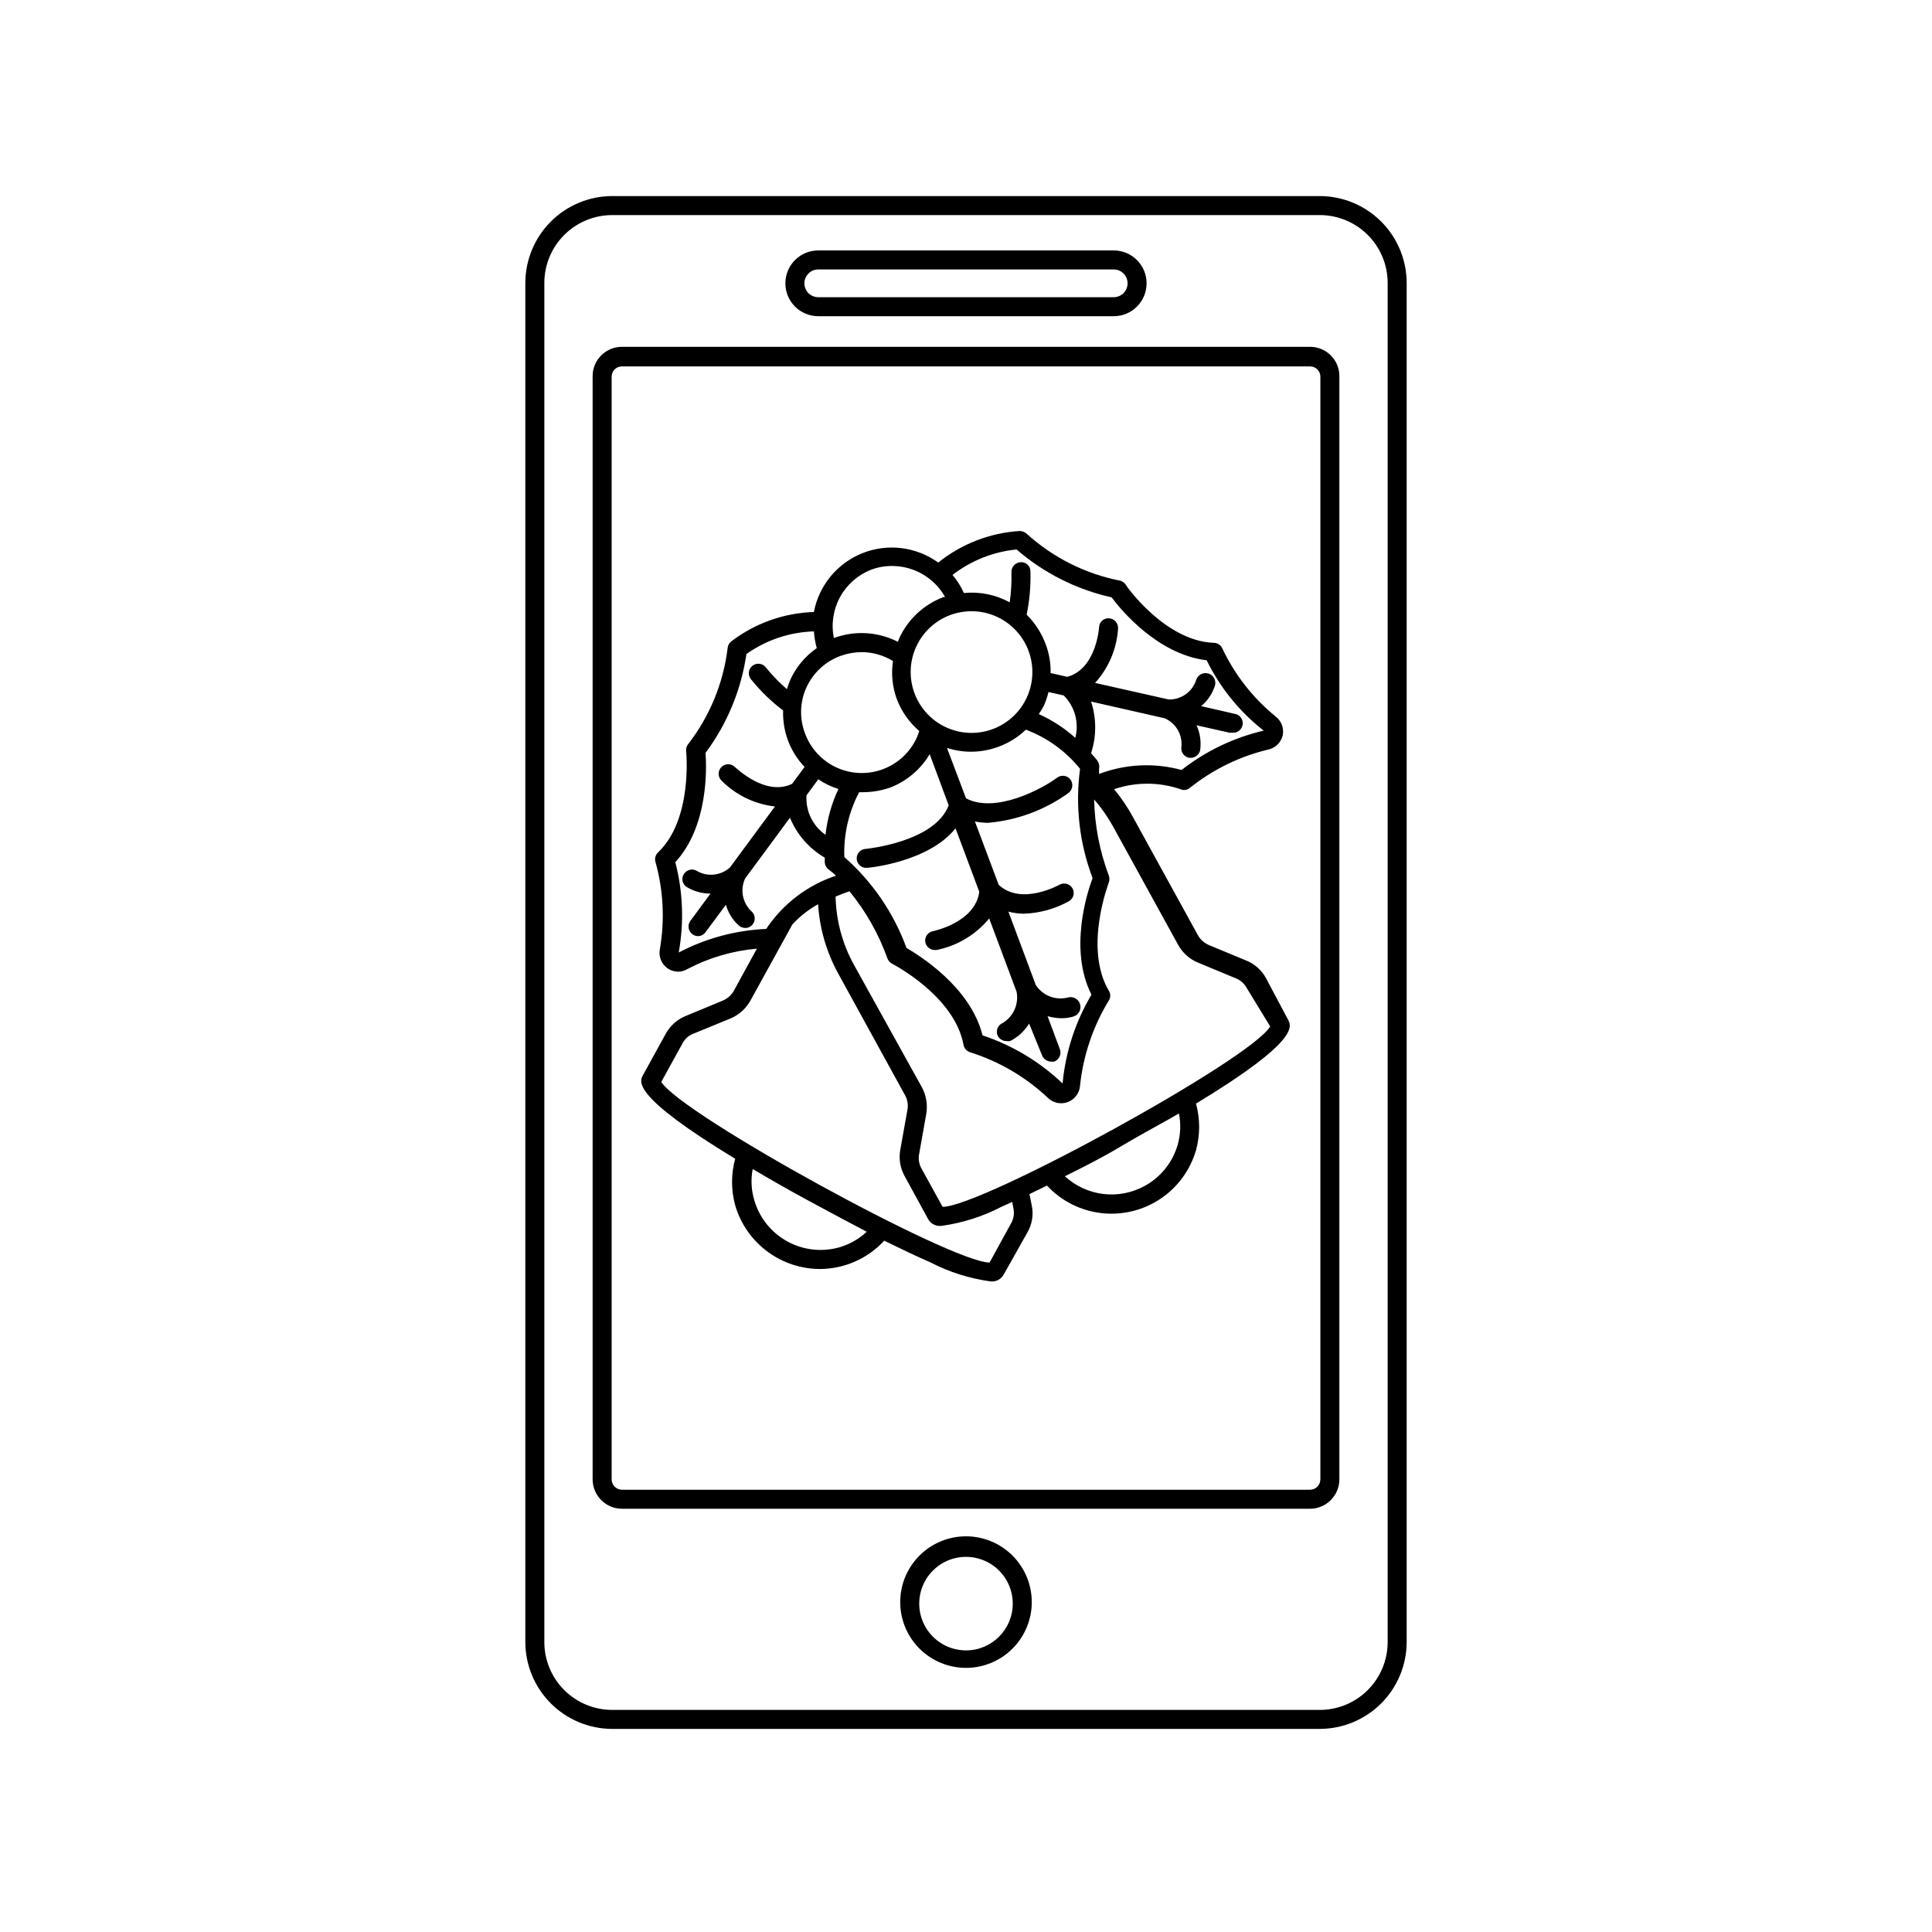
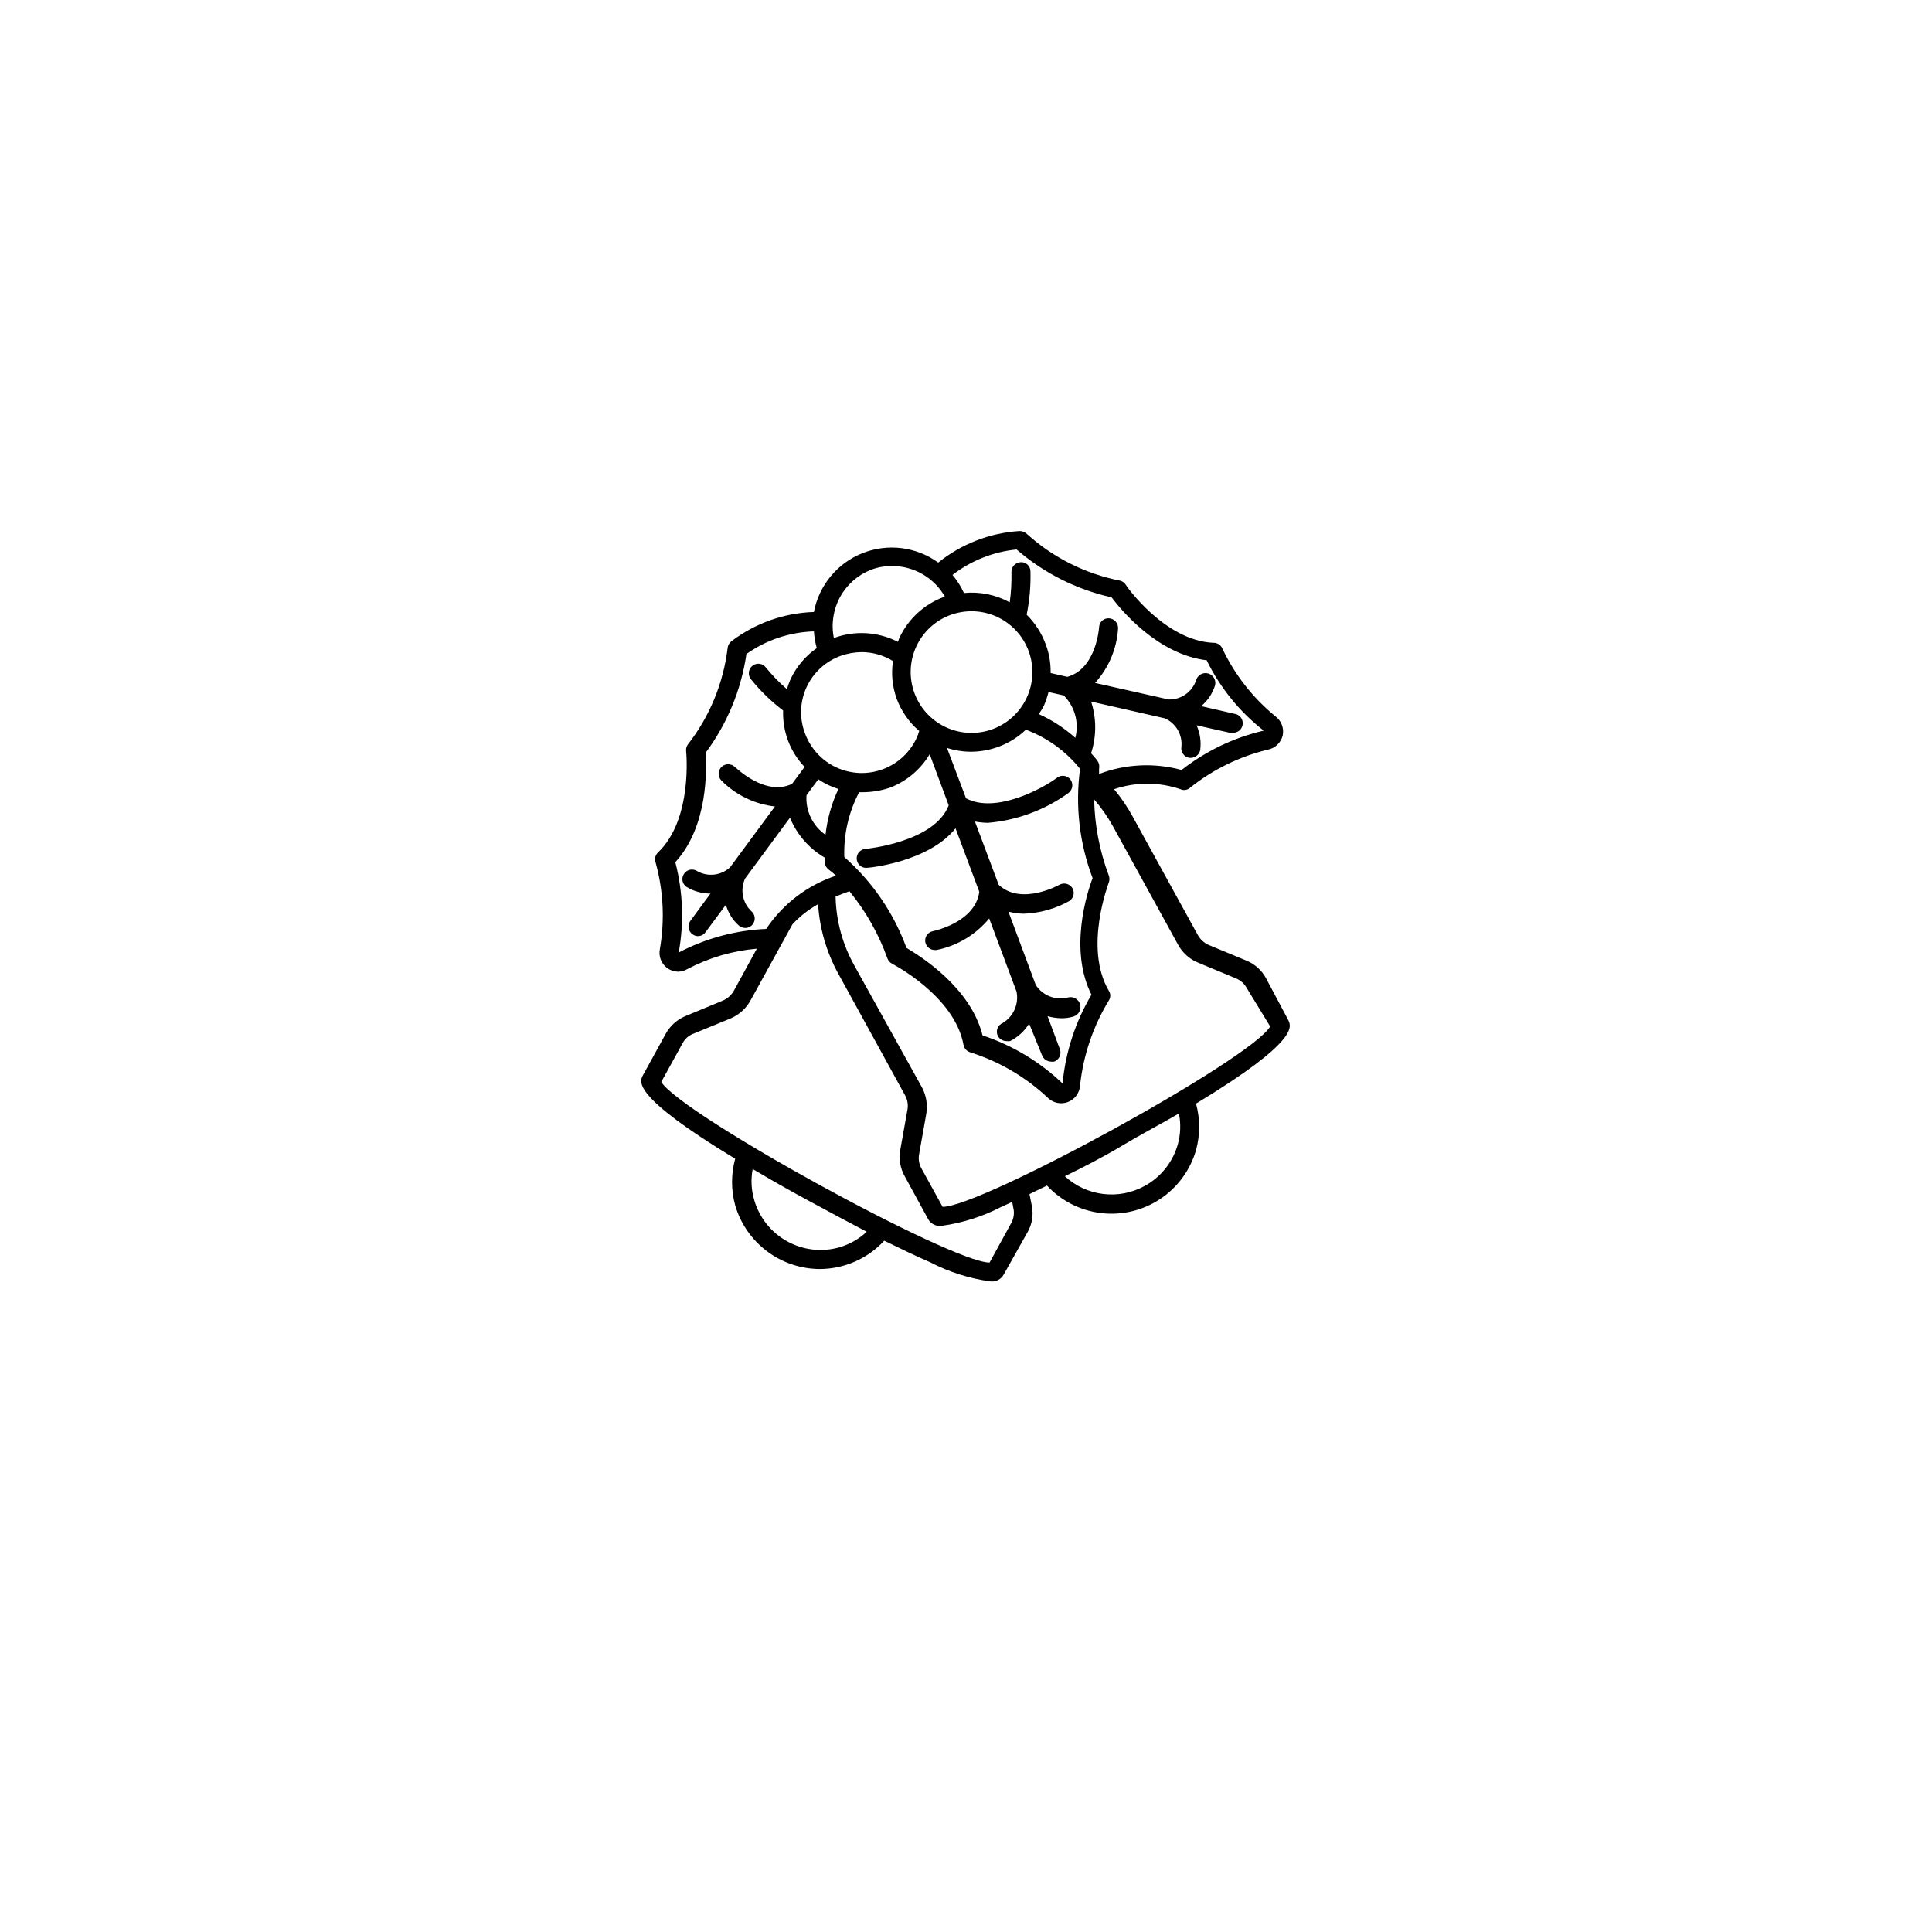
<svg xmlns="http://www.w3.org/2000/svg" fill="#000000" width="800px" height="800px" version="1.1" viewBox="144 144 512 512">
  <g>
-     <path d="m493.76 195.96h-187.52c-6.102 0.012-11.949 2.441-16.266 6.758-4.312 4.312-6.742 10.164-6.758 16.266v360.17c0.016 6.102 2.445 11.953 6.758 16.266 4.316 4.316 10.164 6.746 16.266 6.758h187.52c6.102-0.012 11.949-2.441 16.266-6.758 4.316-4.312 6.746-10.164 6.758-16.266v-360.17c-0.012-6.102-2.441-11.953-6.758-16.266-4.316-4.316-10.164-6.746-16.266-6.758zm17.984 383.2v-0.004c0 4.769-1.895 9.348-5.266 12.719-3.375 3.375-7.949 5.269-12.719 5.269h-187.52c-4.769 0-9.344-1.895-12.715-5.269-3.375-3.371-5.269-7.949-5.269-12.719v-360.17c0-4.769 1.895-9.348 5.269-12.719 3.371-3.371 7.945-5.269 12.715-5.269h187.52c4.769 0 9.344 1.898 12.719 5.269 3.371 3.371 5.266 7.949 5.266 12.719z" />
-     <path d="m491.19 235.91h-182.38c-2.082 0-4.082 0.84-5.539 2.328-1.461 1.488-2.262 3.5-2.219 5.582v292.21c0 4.293 3.465 7.781 7.758 7.809h182.38c4.293-0.027 7.758-3.516 7.758-7.809v-292.21c0.043-2.082-0.758-4.094-2.219-5.582-1.457-1.488-3.453-2.328-5.539-2.328zm2.723 300.12c0 1.512-1.211 2.742-2.723 2.769h-182.38c-1.512-0.027-2.719-1.258-2.719-2.769v-292.21c0-1.5 1.215-2.719 2.719-2.719h182.38c1.504 0 2.723 1.219 2.723 2.719z" />
    <path d="m479.5 403.22c-1.113-2.055-2.891-3.672-5.039-4.586l-10.078-4.18h0.004c-1.203-0.512-2.211-1.395-2.875-2.519l-17.23-31.336h0.004c-1.434-2.644-3.121-5.141-5.039-7.457 5.699-1.938 11.883-1.938 17.582 0 0.859 0.402 1.875 0.246 2.57-0.402 6.051-4.824 13.082-8.266 20.605-10.078 1.938-0.379 3.473-1.855 3.93-3.777 0.391-1.91-0.355-3.871-1.914-5.039-6.019-4.906-10.859-11.105-14.156-18.137-0.457-0.879-1.383-1.41-2.371-1.359-12.848-0.605-23.074-15.113-23.176-15.418h0.004c-0.352-0.535-0.891-0.914-1.512-1.059-9.18-1.809-17.695-6.074-24.637-12.344-0.535-0.531-1.262-0.82-2.016-0.805-7.863 0.504-15.375 3.422-21.512 8.363-5.824-4.211-13.395-5.152-20.074-2.496-6.676 2.652-11.535 8.535-12.875 15.594-7.918 0.25-15.562 2.965-21.867 7.762-0.59 0.445-0.957 1.125-1.008 1.863-1.133 9.293-4.773 18.105-10.527 25.492-0.371 0.508-0.535 1.141-0.457 1.762 0 0 1.863 17.984-7.457 26.852l0.004 0.004c-0.699 0.656-0.957 1.656-0.656 2.57 2.078 7.477 2.477 15.324 1.16 22.973-0.402 1.898 0.324 3.856 1.863 5.039 0.844 0.633 1.867 0.984 2.922 1.008 0.887-0.012 1.754-0.254 2.519-0.707 5.707-3.004 11.961-4.836 18.387-5.391l-6.144 11.234c-0.664 1.125-1.672 2.008-2.871 2.519l-10.078 4.18c-2.137 0.934-3.91 2.543-5.039 4.586l-6.094 11.086c-0.855 1.613-2.973 5.441 24.484 22.066-1.109 4.039-1.109 8.301 0 12.344 1.422 4.852 4.371 9.113 8.41 12.156 4.039 3.039 8.953 4.695 14.008 4.719 6.492-0.016 12.68-2.738 17.082-7.504 4.434 2.168 8.613 4.18 12.242 5.742 4.961 2.578 10.328 4.281 15.871 5.039 1.465 0.188 2.891-0.555 3.574-1.867l6.297-11.184c1.176-2.059 1.586-4.469 1.16-6.801l-0.656-3.273 4.637-2.266v-0.004c3.762 4.055 8.84 6.637 14.328 7.293 5.488 0.656 11.035-0.66 15.645-3.711s7.984-7.641 9.527-12.953c1.105-4.039 1.105-8.301 0-12.344 27.457-16.625 25.191-20.453 24.484-22.066zm-66.102-113.61c7.215 6.254 15.871 10.617 25.191 12.695 2.469 3.324 12.191 15.113 25.191 16.676 3.562 7.277 8.73 13.652 15.113 18.641l0.453 2.469-0.453-2.469c-7.926 1.852-15.355 5.41-21.766 10.43-7.215-1.973-14.871-1.605-21.863 1.059v-1.41c0.16-0.738-0.004-1.508-0.453-2.117-0.504-0.707-1.109-1.309-1.664-1.965 1.453-4.453 1.453-9.25 0-13.703l19.496 4.434h0.004c2.969 1.281 4.762 4.34 4.434 7.559-0.215 1.371 0.699 2.664 2.062 2.922h0.453c1.207-0.023 2.234-0.883 2.469-2.066 0.297-2.231-0.035-4.496-0.957-6.551l8.766 1.965h0.656c1.391 0.156 2.644-0.848 2.797-2.242 0.152-1.391-0.852-2.641-2.242-2.793l-8.766-2.016c1.73-1.438 3.008-3.344 3.676-5.492 0.363-1.391-0.473-2.812-1.863-3.176-1.391-0.359-2.812 0.473-3.172 1.867-1.059 3.082-3.996 5.125-7.258 5.035l-19.496-4.383c3.617-3.984 5.766-9.086 6.098-14.457 0.055-1.402-1.02-2.59-2.418-2.672-0.672-0.043-1.332 0.195-1.828 0.648-0.496 0.457-0.781 1.098-0.793 1.77 0 0-0.707 10.984-8.414 13.098l-4.434-1.008v0.004c0.062-2.617-0.379-5.215-1.309-7.66-1.09-2.938-2.809-5.606-5.039-7.809 0.781-3.777 1.117-7.633 1.008-11.488 0-0.676-0.281-1.324-0.777-1.785-0.5-0.457-1.168-0.688-1.844-0.633-1.398 0.082-2.477 1.27-2.418 2.672 0.066 2.66-0.086 5.324-0.453 7.961-3.707-2.027-7.938-2.887-12.141-2.469-0.777-1.73-1.797-3.344-3.023-4.789 4.91-3.801 10.797-6.141 16.977-6.75zm19.852 117.99c-4.266 7.18-6.879 15.215-7.656 23.527-6.047-5.758-13.289-10.113-21.211-12.746-3.223-12.898-16.777-21.16-20.152-23.176-3.391-9.277-9.055-17.559-16.477-24.082-0.211-5.969 1.145-11.895 3.93-17.18h0.957c2.453-0.008 4.887-0.414 7.207-1.207 4.406-1.688 8.117-4.812 10.527-8.867l5.039 13.551c-3.727 9.773-21.715 11.488-21.867 11.539-1.391 0-2.516 1.125-2.516 2.519 0 1.391 1.125 2.516 2.516 2.516 0.805 0 16.574-1.562 23.68-10.48l6.297 16.828c-1.109 8.16-12.141 10.379-12.293 10.43-1.359 0.258-2.258 1.562-2.012 2.922 0.234 1.184 1.262 2.043 2.469 2.066h0.504c5.477-1.094 10.406-4.051 13.953-8.363l7.254 19.398c0.648 3.269-0.82 6.594-3.676 8.312-1.277 0.531-1.883 1.996-1.359 3.273 0.418 0.93 1.348 1.523 2.367 1.512 0.316 0.051 0.641 0.051 0.957 0 2.078-1.047 3.824-2.652 5.039-4.633l3.426 8.41c0.383 0.98 1.316 1.637 2.367 1.664 0.281 0.051 0.574 0.051 0.855 0 1.312-0.496 1.988-1.953 1.512-3.273l-3.273-8.766c1.195 0.34 2.434 0.527 3.676 0.551 1.074 0.008 2.144-0.145 3.176-0.453 1.391-0.414 2.18-1.883 1.762-3.273-0.418-1.391-1.883-2.18-3.273-1.762-3.242 0.816-6.644-0.52-8.465-3.328l-7.254-19.445c1.332 0.352 2.703 0.539 4.078 0.555 4.207-0.141 8.316-1.281 11.992-3.324 1.191-0.703 1.594-2.231 0.906-3.426-0.719-1.199-2.262-1.602-3.477-0.91 0 0-10.078 5.644-16.07 0l-6.297-16.773c1.129 0.215 2.273 0.332 3.426 0.352 7.707-0.652 15.09-3.387 21.359-7.91 1.105-0.836 1.352-2.394 0.555-3.527-0.391-0.543-0.984-0.906-1.648-1.008-0.66-0.105-1.336 0.059-1.879 0.453-4.027 3.023-16.422 9.625-24.18 5.492l-5.039-13.352c2.066 0.668 4.227 1.008 6.398 1.008 2.512-0.012 5.004-0.473 7.356-1.359 2.668-0.988 5.102-2.516 7.152-4.484 5.633 2.109 10.59 5.691 14.359 10.379-1.312 9.781-0.168 19.738 3.324 28.969-1.512 3.93-6.297 19.043-0.301 30.883zm-13.957-74.363c0.531-0.75 1.004-1.543 1.414-2.367 0.473-1.125 0.863-2.289 1.156-3.477l4.031 0.906c2.949 2.934 4.121 7.211 3.074 11.238-2.883-2.582-6.148-4.707-9.676-6.301zm-17.836-27.258 0.004 0.004c3.945-0.004 7.758 1.445 10.707 4.066 2.953 2.617 4.84 6.231 5.309 10.152 0.465 3.918-0.523 7.871-2.777 11.113-2.258 3.238-5.621 5.539-9.457 6.465-3.84 0.922-7.883 0.406-11.367-1.453-3.481-1.855-6.16-4.93-7.531-8.629-1.484-4.004-1.32-8.43 0.457-12.312 1.773-3.883 5.019-6.902 9.016-8.395 1.809-0.66 3.719-1.004 5.644-1.008zm-26.648-10.98c1.785-0.676 3.684-1.016 5.59-1.008 2.863 0 5.672 0.758 8.145 2.203 2.469 1.441 4.512 3.516 5.914 6.012h-0.352c-5.262 1.953-9.523 5.922-11.84 11.031-0.117 0.281-0.219 0.566-0.305 0.855-5.266-2.699-11.426-3.066-16.977-1.008-0.75-3.688-0.172-7.519 1.621-10.828 1.797-3.309 4.703-5.875 8.203-7.258zm-8.062 22.824c1.812-0.652 3.719-0.992 5.644-1.008 2.918 0.02 5.773 0.84 8.262 2.367-0.516 3.391-0.168 6.856 1.008 10.074 1.238 3.277 3.285 6.188 5.945 8.465-0.172 0.566-0.375 1.121-0.605 1.664-1.746 3.902-4.984 6.945-8.984 8.449-4.004 1.504-8.441 1.348-12.328-0.438-3.887-1.789-6.898-5.051-8.363-9.07-1.52-3.988-1.355-8.426 0.453-12.293 1.793-3.812 5.016-6.766 8.969-8.211zm-0.555 35.266c-1.805 3.828-2.961 7.934-3.426 12.141-3.402-2.363-5.316-6.344-5.035-10.477l3.125-4.231-0.004-0.004c1.641 1.121 3.441 1.988 5.34 2.57zm-42.32 43.328c1.438-7.949 1.125-16.113-0.906-23.93 8.766-9.523 8.312-24.887 8.012-28.969v-0.004c5.731-7.695 9.453-16.699 10.832-26.195 5.242-3.715 11.465-5.801 17.887-5.996 0.102 1.5 0.355 2.984 0.754 4.434-3.043 2.109-5.461 4.996-7.004 8.363-0.344 0.824-0.648 1.664-0.906 2.519-1.988-1.719-3.824-3.609-5.492-5.644-0.391-0.574-1-0.961-1.688-1.074-0.684-0.109-1.387 0.07-1.938 0.496-0.547 0.426-0.898 1.059-0.965 1.75-0.07 0.691 0.152 1.379 0.609 1.902 2.477 3.074 5.32 5.832 8.465 8.211-0.086 2.731 0.359 5.453 1.312 8.012 0.98 2.59 2.469 4.953 4.383 6.953l-3.324 4.484c-7.152 3.426-14.863-4.332-15.113-4.434h-0.004c-0.973-1.004-2.574-1.023-3.578-0.051-1 0.973-1.023 2.574-0.047 3.578 3.809 3.856 8.82 6.289 14.207 6.902l-11.891 16.121c-2.379 2.191-5.898 2.598-8.715 1.008-1.156-0.762-2.711-0.445-3.477 0.703-0.383 0.547-0.531 1.223-0.406 1.879 0.121 0.652 0.504 1.23 1.059 1.598 1.91 1.172 4.109 1.785 6.348 1.766l-5.34 7.254c-0.395 0.539-0.559 1.215-0.453 1.879 0.102 0.66 0.465 1.254 1.008 1.648 0.527 0.406 1.199 0.578 1.859 0.473 0.656-0.105 1.242-0.477 1.617-1.027l5.391-7.254c0.609 2.164 1.836 4.106 3.527 5.59 0.469 0.348 1.031 0.543 1.613 0.555 0.766 0.004 1.492-0.348 1.965-0.957 0.855-1.086 0.676-2.66-0.406-3.527-2.316-2.234-2.965-5.691-1.609-8.613l11.891-16.121c1.82 4.445 5.062 8.168 9.219 10.578v1.309c0.07 0.746 0.453 1.422 1.059 1.867 0.676 0.488 1.316 1.027 1.914 1.609-7.562 2.512-14.07 7.477-18.492 14.109-8.09 0.352-16.004 2.484-23.176 6.246zm42.723 78.09h0.004c-4.672 1.371-9.695 0.82-13.961-1.523-4.262-2.344-7.418-6.293-8.762-10.973-0.785-2.664-0.926-5.481-0.402-8.211 4.332 2.57 9.32 5.441 15.113 8.566 5.793 3.125 10.379 5.594 15.113 8.062v-0.004c-2.023 1.891-4.453 3.285-7.102 4.082zm45.344-6.297-5.691 10.379c-10.078 0-81.516-39.145-87.008-47.863l5.691-10.328c0.594-1.102 1.559-1.957 2.723-2.418l10.078-4.133h-0.004c2.305-1.016 4.191-2.793 5.34-5.035l10.934-19.852c1.973-2.125 4.269-3.926 6.801-5.34 0.402 6.449 2.227 12.73 5.34 18.391l17.734 32.293c0.625 1.152 0.84 2.484 0.605 3.777l-1.914 10.73c-0.406 2.352 0 4.769 1.16 6.852l6.195 11.336c0.684 1.309 2.113 2.055 3.578 1.867 5.539-0.758 10.906-2.461 15.871-5.039l2.871-1.309 0.402 2.168v-0.004c0.156 1.223-0.094 2.461-0.707 3.527zm44.184-20.906v-0.004c-1.332 4.688-4.488 8.645-8.766 10.984-3.352 1.844-7.195 2.59-10.992 2.129-3.797-0.461-7.356-2.106-10.168-4.699 5.039-2.469 10.078-5.039 15.113-8.062 5.039-3.023 10.73-5.996 15.113-8.566l0.004 0.004c0.551 2.723 0.449 5.539-0.305 8.211zm-62.32 16.523-5.691-10.328c-0.562-1.086-0.758-2.324-0.555-3.527l1.914-10.781c0.41-2.414 0.004-4.898-1.16-7.055l-17.832-32.141c-3.172-5.621-4.902-11.938-5.039-18.391 1.309-0.555 2.519-1.008 3.68-1.41h-0.004c4.359 5.32 7.769 11.355 10.078 17.836 0.227 0.582 0.656 1.062 1.207 1.359 0 0 16.574 8.465 18.941 21.512h0.004c0.168 0.934 0.852 1.695 1.762 1.965 7.648 2.41 14.656 6.508 20.508 11.992 0.941 0.961 2.231 1.504 3.574 1.512 0.602 0.004 1.199-0.098 1.766-0.305 1.875-0.695 3.16-2.438 3.273-4.434 0.848-7.957 3.445-15.633 7.609-22.469 0.527-0.793 0.527-1.828 0-2.621-6.699-11.438 0-28.516 0-28.668v0.004c0.227-0.602 0.227-1.266 0-1.867-2.422-6.449-3.734-13.262-3.879-20.152 1.93 2.215 3.617 4.633 5.035 7.207l17.23 31.336c1.184 2.144 3.07 3.816 5.34 4.734l10.078 4.18v0.004c1.125 0.473 2.066 1.305 2.668 2.367l6.301 10.328c-5.039 8.715-76.48 47.812-86.809 47.812z" />
-     <path d="m360.85 227.8h78.293c4.812 0 8.715-3.902 8.715-8.715 0-4.816-3.902-8.719-8.715-8.719h-78.293c-4.812 0-8.715 3.902-8.715 8.719 0 4.812 3.902 8.715 8.715 8.715zm0-12.395h78.293c2.031 0 3.68 1.648 3.68 3.68s-1.648 3.676-3.68 3.676h-78.293c-2.031 0-3.676-1.645-3.676-3.676s1.645-3.68 3.676-3.68z" />
-     <path d="m400 551.14c-4.625 0-9.059 1.836-12.328 5.106-3.269 3.269-5.106 7.703-5.106 12.328 0 4.621 1.836 9.055 5.106 12.324 3.269 3.269 7.703 5.106 12.328 5.106 4.621 0 9.055-1.836 12.324-5.106 3.269-3.269 5.106-7.703 5.106-12.324 0-4.625-1.836-9.059-5.106-12.328-3.269-3.269-7.703-5.106-12.324-5.106zm0 30.23c-5.016 0-9.535-3.019-11.453-7.652s-0.855-9.961 2.688-13.508c3.547-3.543 8.875-4.602 13.508-2.684 4.629 1.918 7.648 6.438 7.648 11.449 0 6.844-5.547 12.395-12.391 12.395z" />
  </g>
</svg>